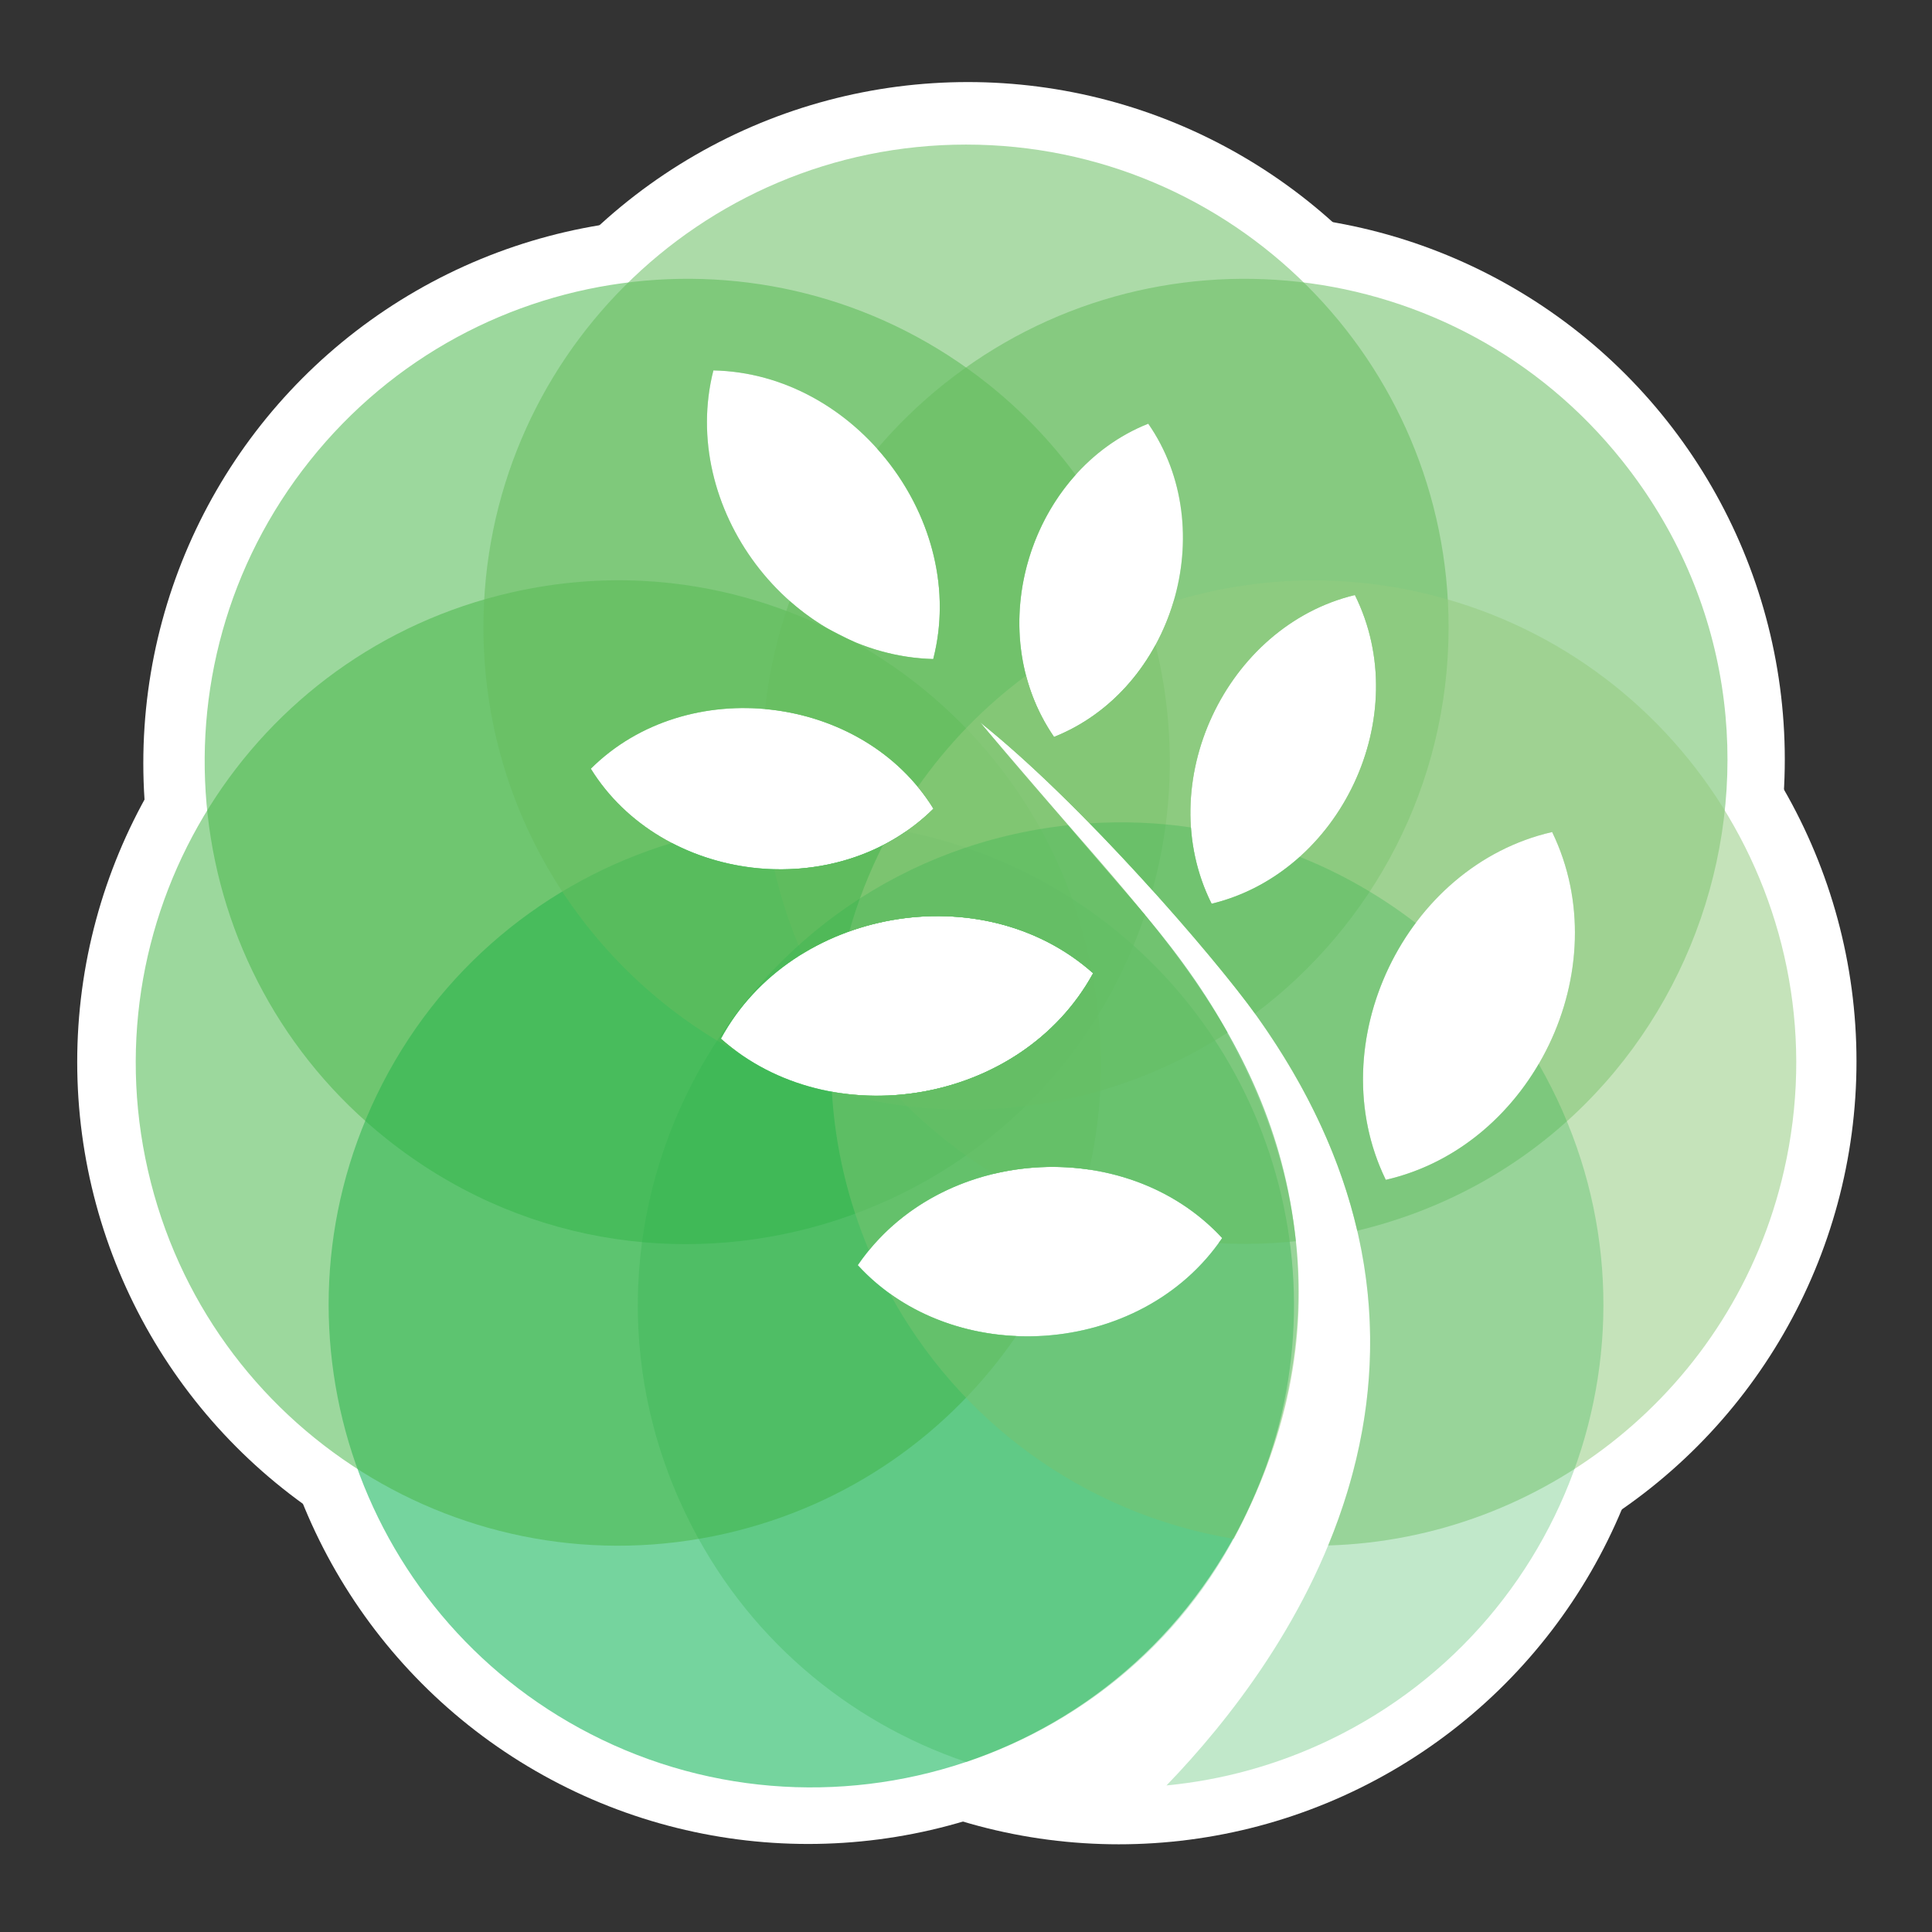
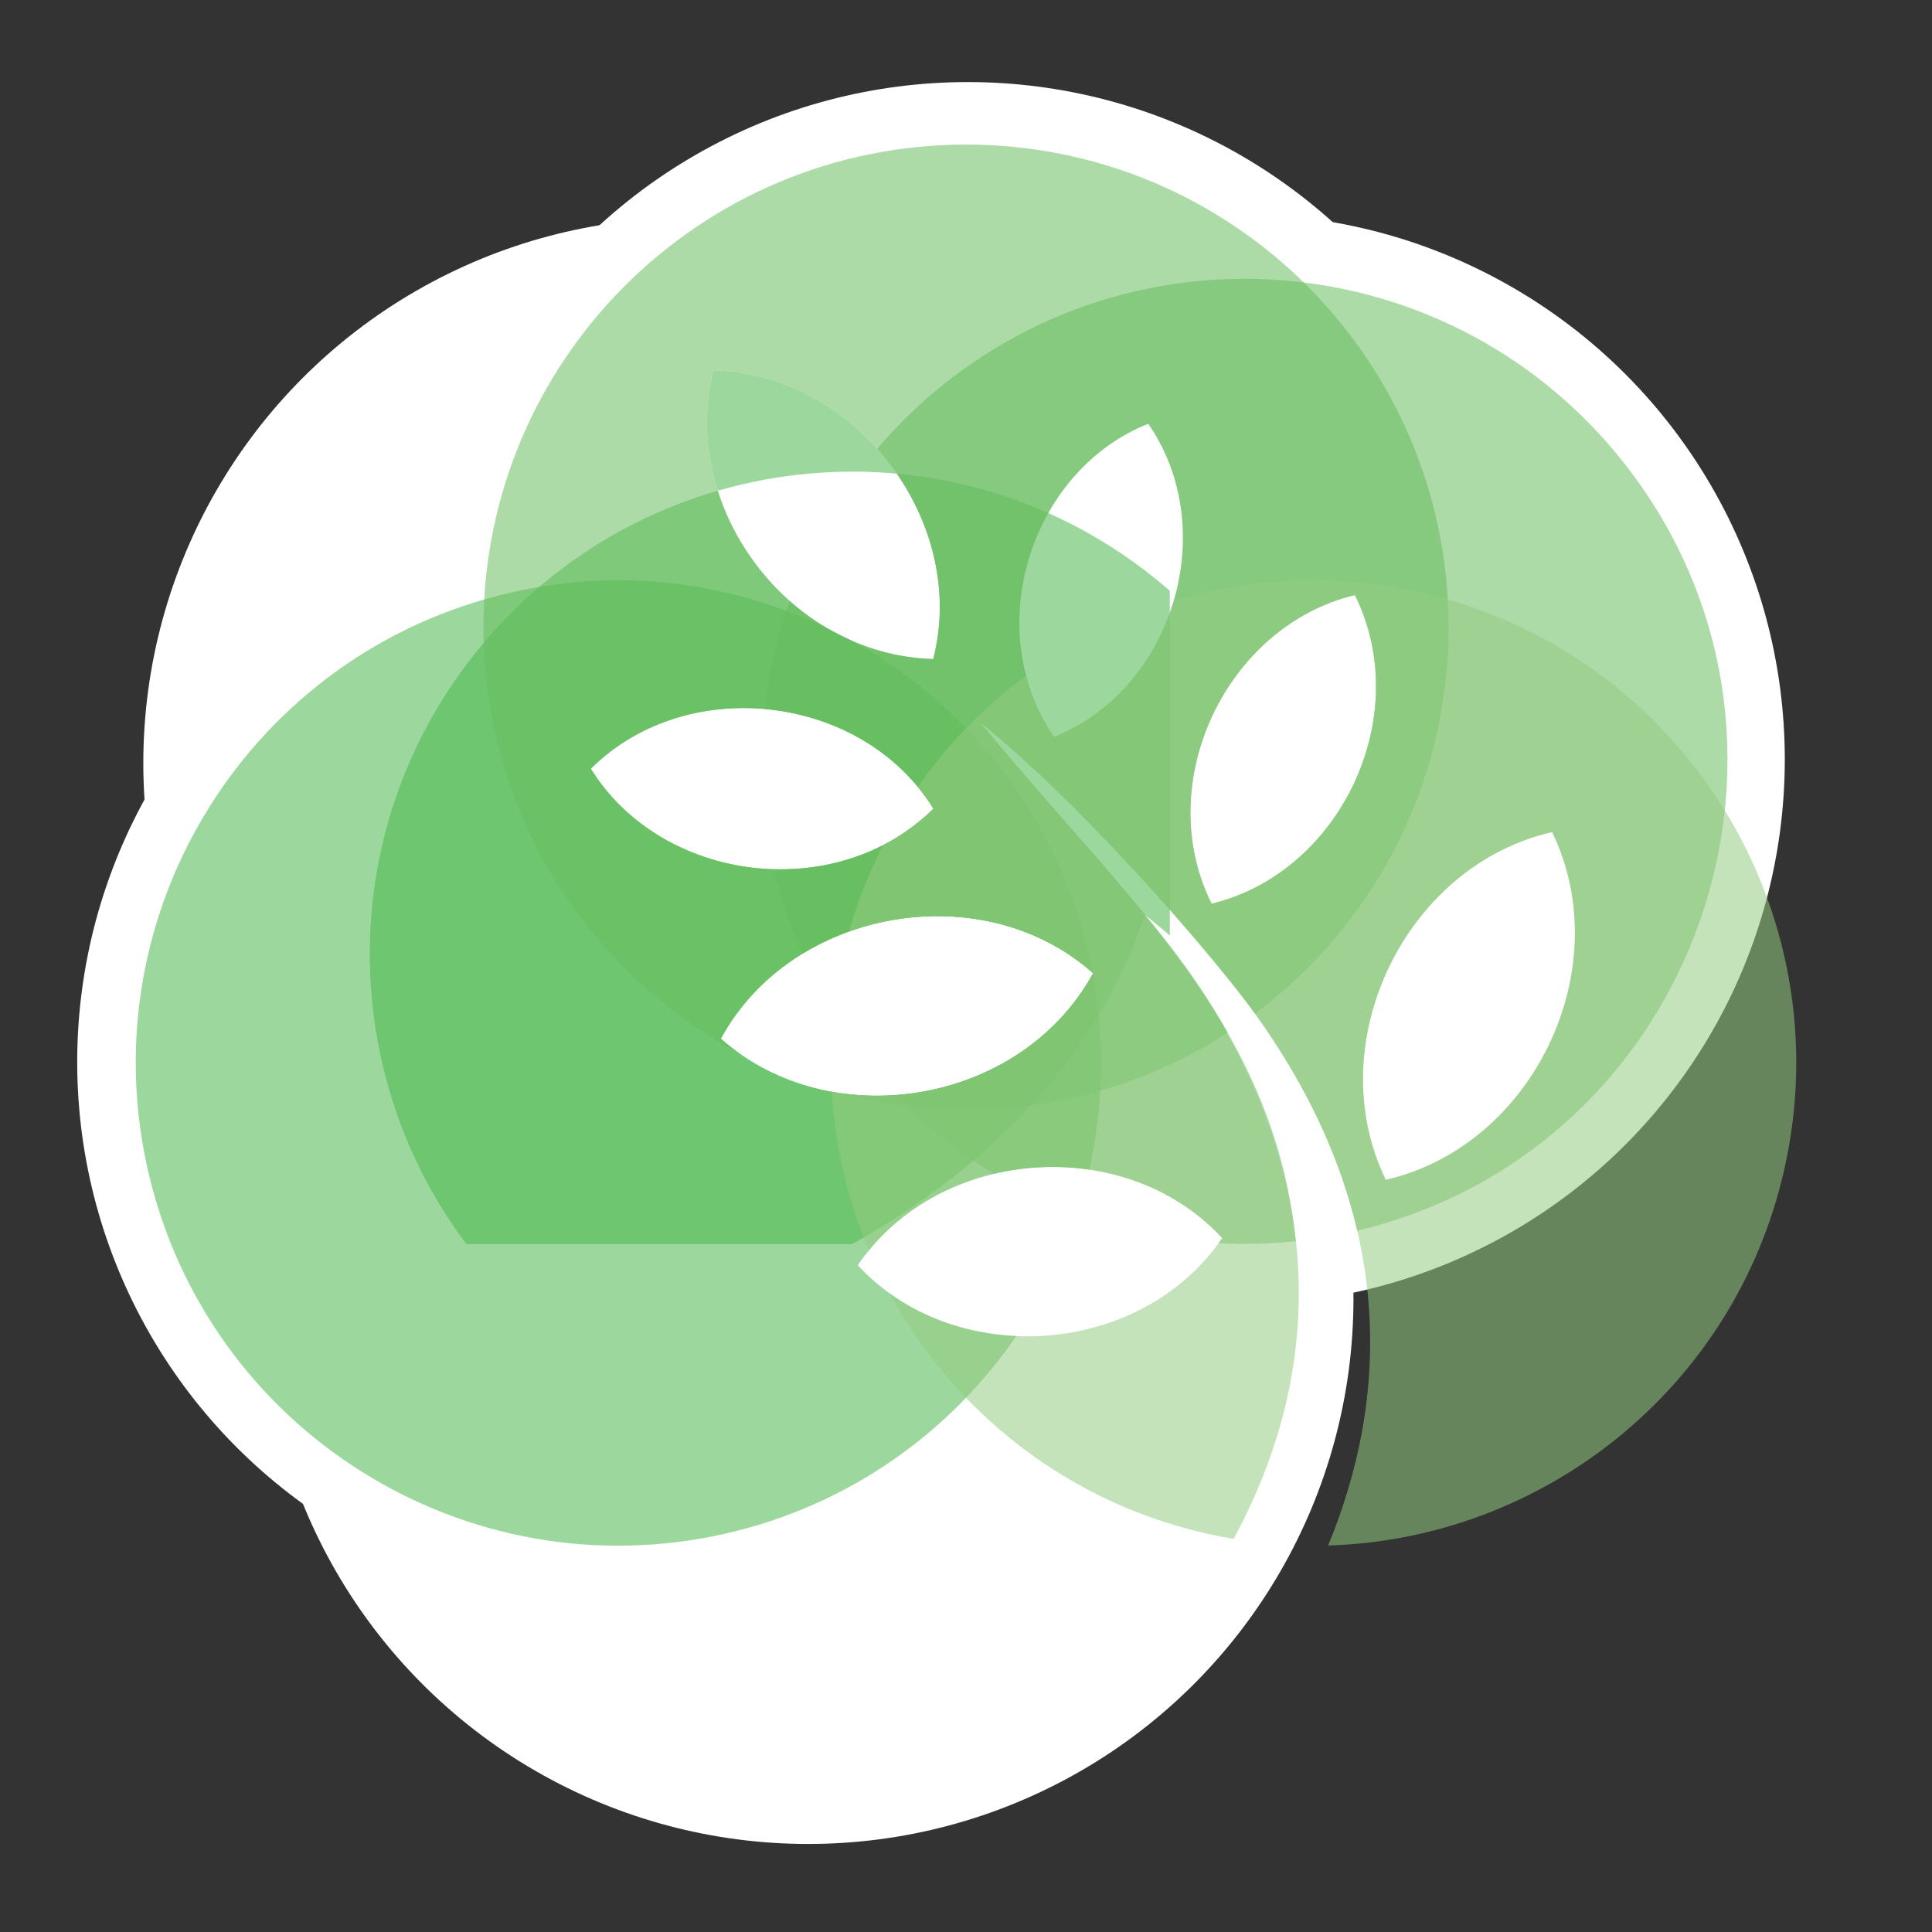
<svg xmlns="http://www.w3.org/2000/svg" xmlns:xlink="http://www.w3.org/1999/xlink" version="1.1" x="0px" y="0px" width="512px" height="512px" viewBox="0 0 512 512" enable-background="new 0 0 512 512" xml:space="preserve">
  <rect x="0" y="0" width="512" height="512" fill="#333333" stroke="none" />
  <g id="Base">
    <g>
      <circle fill="#FFFFFF" cx="182.484" cy="202.253" r="144.505" />
      <circle fill="#FFFFFF" cx="256.484" cy="166.253" r="144.505" />
      <circle fill="#FFFFFF" cx="328.484" cy="201.253" r="144.505" />
-       <circle fill="#FFFFFF" cx="347.484" cy="281.253" r="144.505" />
-       <circle fill="#FFFFFF" cx="296.484" cy="344.253" r="144.505" />
      <circle fill="#FFFFFF" cx="214.176" cy="344.165" r="144.505" />
      <circle fill="#FFFFFF" cx="164.967" cy="281.44" r="144.505" />
    </g>
  </g>
  <g id="Layer_1">
    <g>
      <g opacity="0.54">
        <g>
          <defs>
            <rect id="SVGID_1_" x="54.24" y="73.883" width="255.77" height="255.823" />
          </defs>
          <clipPath id="SVGID_2_">
            <use xlink:href="#SVGID_1_" overflow="visible" />
          </clipPath>
-           <path clip-path="url(#SVGID_2_)" fill="#48B749" d="M303.421,242.452c-2.225-2.637-40.913-47.639-43.751-51.099      c14.578,11.614,31.491,28.77,45.741,44.566c5.895-21.355,6.071-43.776,0.815-64.997c-5.845,10.757-15.031,19.65-26.897,24.386      c-14.897-21.666-10.757-51.09,5.727-69.456c-6.5-8.801-14.225-16.913-23.186-24.059      c-55.222-44.036-135.687-34.976-179.723,20.255c-44.037,55.222-34.976,135.679,20.246,179.724      C171.925,357.221,275.289,326.36,303.421,242.452 M189.055,98.166c37.764,0.764,67.642,40.031,58.262,76.485      C208.806,173.601,179.894,134.25,189.055,98.166 M156.574,203.715c25.47-25.344,71.941-19.911,90.811,10.598      C221.562,239.841,175.326,233.979,156.574,203.715 M191.037,275.261c18.76-34.556,69.33-43.491,98.662-17.349      C270.587,292.846,220.185,301.126,191.037,275.261" />
+           <path clip-path="url(#SVGID_2_)" fill="#48B749" d="M303.421,242.452c14.578,11.614,31.491,28.77,45.741,44.566c5.895-21.355,6.071-43.776,0.815-64.997c-5.845,10.757-15.031,19.65-26.897,24.386      c-14.897-21.666-10.757-51.09,5.727-69.456c-6.5-8.801-14.225-16.913-23.186-24.059      c-55.222-44.036-135.687-34.976-179.723,20.255c-44.037,55.222-34.976,135.679,20.246,179.724      C171.925,357.221,275.289,326.36,303.421,242.452 M189.055,98.166c37.764,0.764,67.642,40.031,58.262,76.485      C208.806,173.601,179.894,134.25,189.055,98.166 M156.574,203.715c25.47-25.344,71.941-19.911,90.811,10.598      C221.562,239.841,175.326,233.979,156.574,203.715 M191.037,275.261c18.76-34.556,69.33-43.491,98.662-17.349      C270.587,292.846,220.185,301.126,191.037,275.261" />
        </g>
      </g>
      <g opacity="0.54">
        <g>
          <defs>
            <rect id="SVGID_3_" x="87.09" y="220.369" width="255.83" height="253.311" />
          </defs>
          <clipPath id="SVGID_4_">
            <use xlink:href="#SVGID_3_" overflow="visible" />
          </clipPath>
-           <path clip-path="url(#SVGID_4_)" fill="#00AF4C" d="M335.435,388.875c21.842-60.857-5.391-129.607-64.938-158.285      c-9.909-4.778-20.137-8.154-30.458-10.22c-18.248,12.554-42.861,12.991-61.999,3.023c-33.103,10.01-62.074,33.321-78.256,66.937      c-30.642,63.636-3.896,140.07,59.74,170.705C225.167,492.66,307.857,463.638,335.435,388.875 M323.897,328.103      c-21.64,31.793-71.295,34.824-96.571,7.18C248.999,303.582,298.31,300.366,323.897,328.103 M289.702,257.916      c-19.113,34.934-69.515,43.214-98.662,17.349C209.8,240.71,260.37,231.775,289.702,257.916" />
        </g>
      </g>
      <g opacity="0.54">
        <g>
          <defs>
            <rect id="SVGID_5_" x="35.971" y="153.777" width="255.816" height="255.855" />
          </defs>
          <clipPath id="SVGID_6_">
            <use xlink:href="#SVGID_5_" overflow="visible" />
          </clipPath>
          <path clip-path="url(#SVGID_6_)" fill="#48B749" d="M269.317,354.063c-15.72-0.689-31.113-6.894-41.996-18.785      c13.713-20.053,38.494-28.694,61.327-25.318c3.77-16.577,4.241-34.136,0.915-51.804c-19.214,34.724-69.447,42.911-98.528,17.106      c18.718-34.472,69.078-43.432,98.444-17.526c-0.285-1.495-0.563-2.99-0.907-4.476c-8.423-36.932-32.062-66.424-62.78-83.438      c-4.845-2.108-40.384-24.202-90.366-12.789c-68.86,15.712-111.939,84.277-96.219,153.137      c15.72,68.86,84.277,111.947,153.137,96.227C224.962,398.956,251.783,379.642,269.317,354.063 M156.572,203.714      c25.47-25.344,71.95-19.902,90.811,10.598C221.561,239.84,175.324,233.978,156.572,203.714" />
        </g>
      </g>
      <g opacity="0.54">
        <g>
          <defs>
            <rect id="SVGID_7_" x="128.111" y="38.32" width="255.788" height="255.78" />
          </defs>
          <clipPath id="SVGID_8_">
            <use xlink:href="#SVGID_7_" overflow="visible" />
          </clipPath>
          <path clip-path="url(#SVGID_8_)" fill="#65BD5E" d="M191.036,275.261c18.768-34.556,69.33-43.482,98.662-17.341      c-13.193,24.118-41.299,35.521-67.029,31.759c10.631,2.863,21.8,4.417,33.338,4.417c25.562,0,49.352-7.524,69.33-20.448      c-15.023-26.855-31.952-41.349-65.668-82.296c26.78,21.33,61.411,61.335,72.932,77.274      c31.138-23.32,51.292-60.512,51.292-102.416c0-70.631-57.263-127.894-127.886-127.894c-70.64,0-127.894,57.263-127.894,127.894      c0,48.907,27.468,91.39,67.801,112.904C194.235,277.914,192.606,276.646,191.036,275.261 M359.061,157.687      c15.955,32.104-3.863,73.604-37.974,81.817C305.099,207.56,324.934,165.866,359.061,157.687 M304.301,112.29      c19.373,27.905,6.743,70.371-24.974,83.018C259.694,166.748,273.113,124.693,304.301,112.29 M189.054,98.165      c37.764,0.764,67.642,40.031,58.262,76.493C208.813,173.6,179.892,134.25,189.054,98.165 M156.572,203.714      c25.47-25.344,71.95-19.902,90.811,10.598C221.561,239.84,175.324,233.978,156.572,203.714" />
        </g>
      </g>
      <g opacity="0.54">
        <g>
          <defs>
            <rect id="SVGID_9_" x="202.748" y="73.883" width="255.058" height="255.765" />
          </defs>
          <clipPath id="SVGID_10_">
            <use xlink:href="#SVGID_9_" overflow="visible" />
          </clipPath>
          <path clip-path="url(#SVGID_10_)" fill="#65BD5E" d="M429.857,122.045c-44.037-55.222-124.502-64.291-179.724-20.255      c-6.55,5.232-12.437,10.984-17.685,17.139c13.318,14.872,20.011,35.715,14.864,55.726c-14.57-0.403-27.762-6.29-38.041-15.401      c-3.267,9.296-5.458,18.911-6.525,28.661c17.778,1.595,34.892,10.64,44.633,26.402c-11.446,11.311-26.897,16.442-42.197,16.031      c1.747,7.633,4.224,15.149,7.415,22.455c23.379-14.343,55.827-13.848,77.106,5.114c-10.682,19.524-31.146,30.718-52.207,32.28      c7.835,8.204,16.543,15.191,25.89,20.876c21.321-5.089,45.179,0.403,60.512,17.03c-0.311,0.462-0.655,0.899-0.991,1.352      c6.827,0.378,13.68,0.193,20.507-0.521c-5.996-58.186-45.195-90.777-83.748-137.576c27.158,21.624,62.393,62.469,73.419,77.946      c14.007,19.659,22.371,38.704,26.587,56.851C450.372,304.498,488.312,195.347,429.857,122.045 M279.332,195.305      c-19.642-28.552-6.214-70.615,24.966-83.018C323.671,140.193,311.041,182.659,279.332,195.305 M321.093,239.501      c-15.989-31.944,3.838-73.638,37.965-81.809C375.022,189.788,355.204,231.289,321.093,239.501 M367.246,312.669      c-17.551-36.025,4.946-83.228,44.087-92.171C428.95,256.851,406.151,303.776,367.246,312.669" />
        </g>
      </g>
      <g opacity="0.54">
        <g>
          <defs>
            <rect id="SVGID_11_" x="220.459" y="153.811" width="255.57" height="255.759" />
          </defs>
          <clipPath id="SVGID_12_">
            <use xlink:href="#SVGID_11_" overflow="visible" />
          </clipPath>
          <path clip-path="url(#SVGID_12_)" fill="#93CC80" d="M376.575,157.03c-22.497-5.131-44.952-3.955-65.551,2.309      c-4.669,15.762-15.779,29.618-31.692,35.967c-3.493-5.08-5.92-10.581-7.407-16.266c-11.009,8.154-20.725,18.088-28.694,29.492      c1.495,1.822,2.889,3.737,4.148,5.786c-4.022,3.98-8.557,7.197-13.402,9.682c-3.636,7.197-6.651,14.83-8.91,22.85      c21.506-7.692,46.934-4.711,64.636,11.068c-13.579,24.806-42.936,36.16-69.246,31.39c0.865,14.662,4.249,28.854,9.825,42.063      c22.934-27.989,69.128-29.811,93.615-3.267c-19.432,28.552-61.453,33.892-88.124,14.654      c18.214,33.498,50.872,58.27,91.147,65.064c27.72-51.149,24.193-109.839-26.015-168.32      c-15.804-18.407-39.191-45.666-41.24-48.143c27.158,21.624,62.393,62.469,73.419,77.946      c37.932,53.24,34.656,102.08,18.886,140.264c56.834-1.671,107.589-41.383,120.823-99.401      C488.514,241.315,445.435,172.75,376.575,157.03 M321.093,239.501c-15.989-31.944,3.838-73.638,37.965-81.809      C375.022,189.788,355.204,231.289,321.093,239.501 M367.246,312.669c-17.551-36.025,4.946-83.228,44.087-92.171      C428.95,256.851,406.151,303.776,367.246,312.669" />
        </g>
      </g>
      <g opacity="0.54">
        <g>
          <defs>
-             <rect id="SVGID_13_" x="169.016" y="217.926" width="255.906" height="255.228" />
-           </defs>
+             </defs>
          <clipPath id="SVGID_14_">
            <use xlink:href="#SVGID_13_" overflow="visible" />
          </clipPath>
          <g opacity="0.54" clip-path="url(#SVGID_14_)">
            <g>
              <defs>
                <rect id="SVGID_15_" x="169.016" y="218.681" width="175.071" height="248.275" />
              </defs>
              <clipPath id="SVGID_16_">
                <use xlink:href="#SVGID_15_" overflow="visible" />
              </clipPath>
              <path clip-path="url(#SVGID_16_)" fill="#2CB34A" d="M330.233,401.303c38.553-82.22-13.965-143.908-29.333-161.803        c-5.45-6.349-11.798-13.747-17.862-20.817c-87.678,9.624-139.508,103.205-101.266,182.621        c15.535,32.272,42.861,55.029,74.31,65.652C287.607,456.382,315.042,433.709,330.233,401.303 M191.036,275.265        c18.768-34.556,69.33-43.491,98.671-17.349C270.585,292.849,220.183,301.129,191.036,275.265 M323.901,328.102        c-21.649,31.793-71.303,34.824-96.58,7.18C249.004,303.581,298.314,300.365,323.901,328.102" />
            </g>
          </g>
          <g opacity="0.54" clip-path="url(#SVGID_14_)">
            <g>
              <defs>
                <rect id="SVGID_17_" x="288.764" y="217.926" width="136.157" height="255.228" />
              </defs>
              <clipPath id="SVGID_18_">
                <use xlink:href="#SVGID_17_" overflow="visible" />
              </clipPath>
              <path clip-path="url(#SVGID_18_)" fill="#2CB34A" d="M407.764,281.953c-8.767,14.99-23.001,26.713-40.518,30.718        c-10.875-22.321-6.365-48.916,7.936-68.062c-9.439-7.272-19.793-13.176-30.743-17.542        c-6.567,5.887-14.469,10.295-23.345,12.437c-3.233-6.458-4.98-13.319-5.467-20.221c-8.834-1.31-17.828-1.671-26.864-1.092        c19.138,19.533,37.033,40.871,44.322,51.107c65.265,91.608,8.557,170.217-23.95,203.858        c14.654-1.402,29.316-5.358,43.356-12.118C418.773,429.119,445.292,347.243,407.764,281.953" />
            </g>
          </g>
        </g>
      </g>
    </g>
  </g>
</svg>